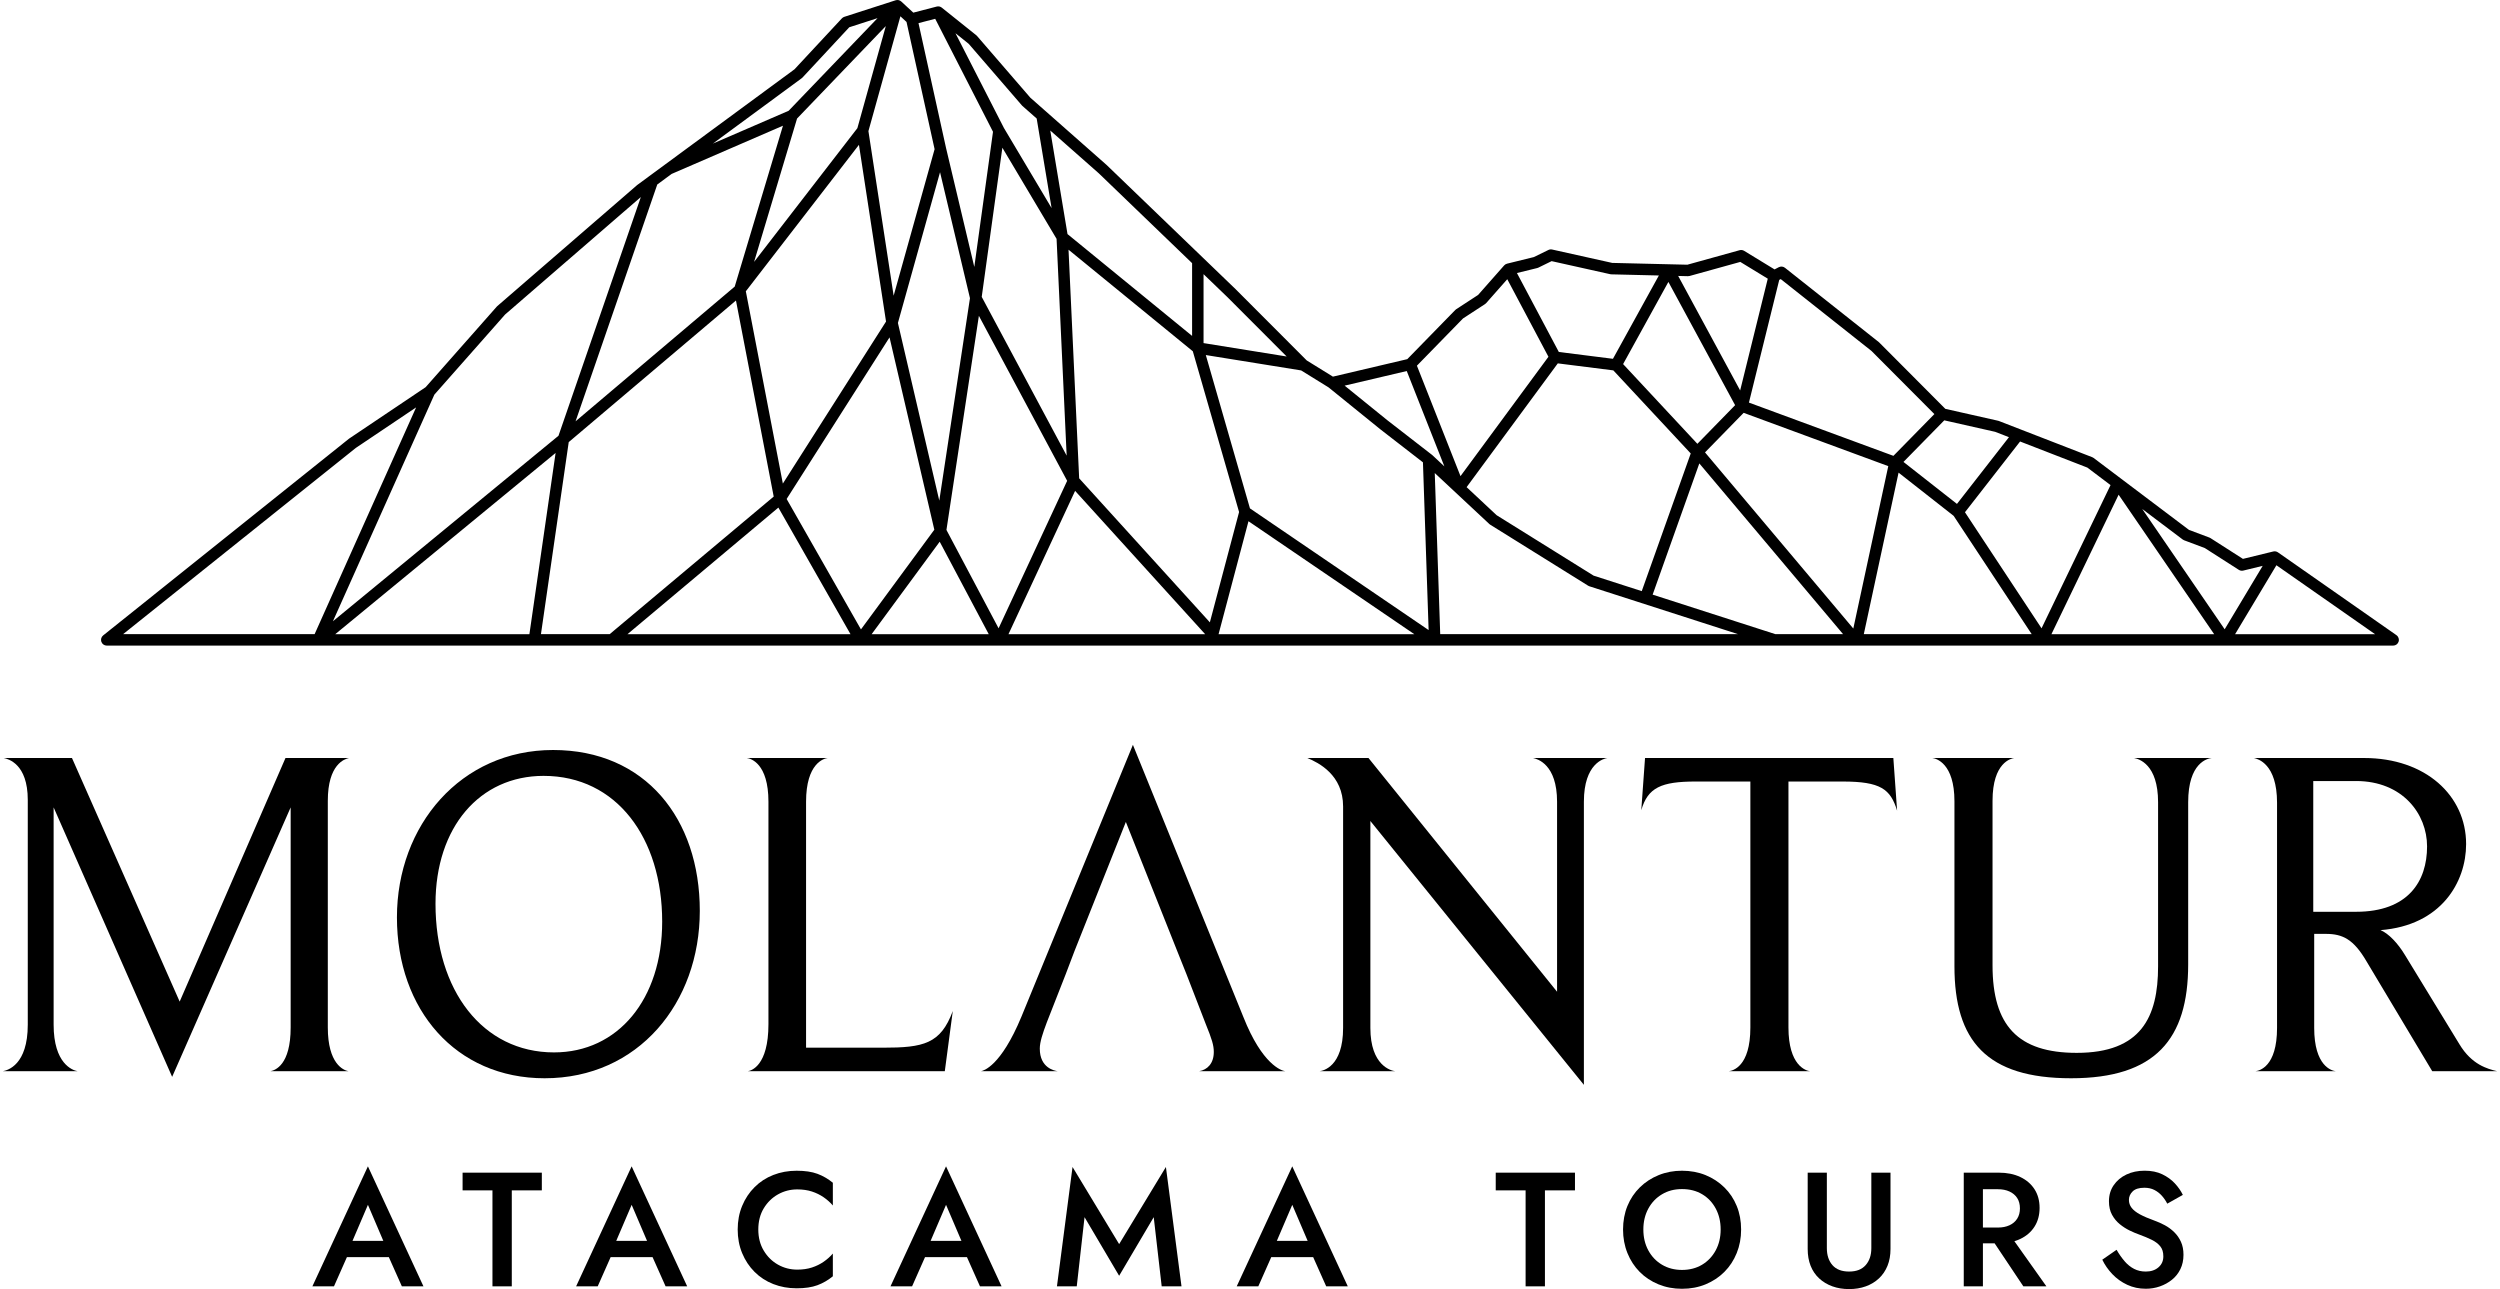
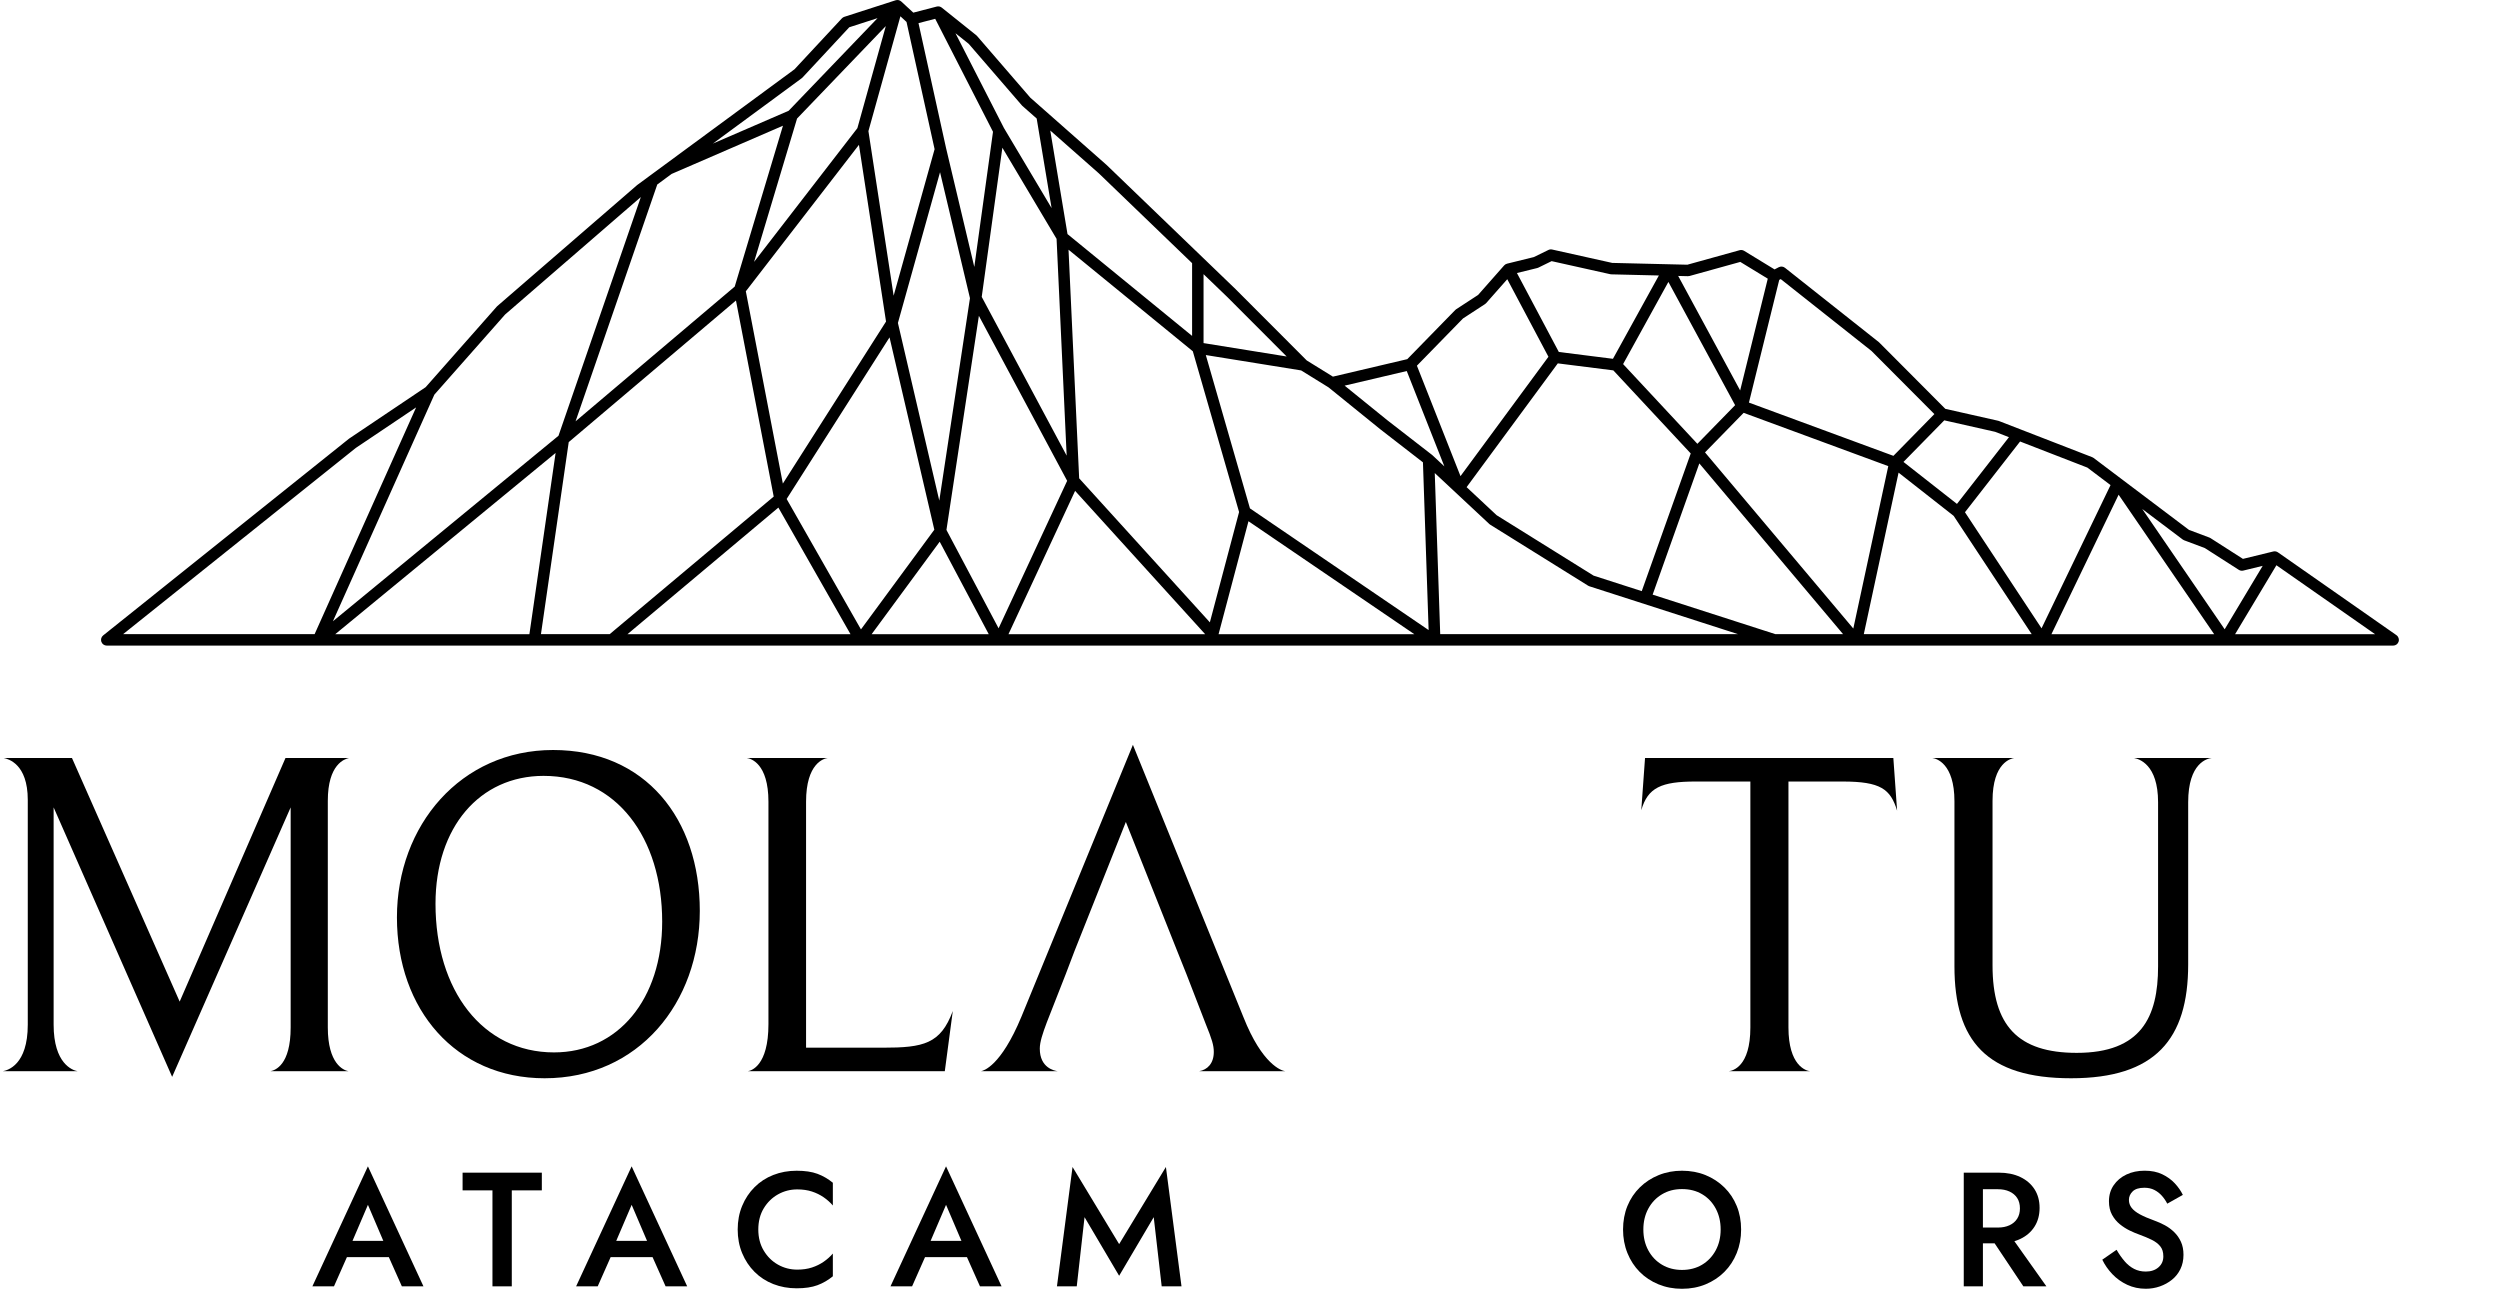
<svg xmlns="http://www.w3.org/2000/svg" id="Layer_1" version="1.1" viewBox="0 0 2094.48 1080">
  <g>
    <path d="M293.27,1044.35l-.27,3.54-13.2,29.8h-18.09l46.53-100.54,46.53,100.54h-18.09l-12.92-28.98-.41-3.95-15.1-35.37-14.97,34.97ZM286.33,1039.59h44.22l3.13,13.61h-50.34l2.99-13.61Z" />
    <path d="M387.55,982.45h66.39v14.83h-25.17v80.41h-16.19v-80.41h-25.03v-14.83Z" />
    <path d="M514.22,1044.35l-.27,3.54-13.2,29.8h-18.09l46.53-100.54,46.53,100.54h-18.09l-12.92-28.98-.41-3.95-15.1-35.37-14.97,34.97ZM507.28,1039.59h44.22l3.13,13.61h-50.34l2.99-13.61Z" />
    <path d="M639.86,1047.76c3.04,5.08,7.03,9,11.97,11.77,4.94,2.77,10.32,4.15,16.12,4.15,4.54,0,8.62-.59,12.25-1.77,3.63-1.18,6.91-2.79,9.86-4.83,2.95-2.04,5.51-4.33,7.69-6.87v19.05c-3.99,3.26-8.3,5.76-12.92,7.48-4.63,1.72-10.43,2.59-17.42,2.59s-13.49-1.18-19.52-3.54c-6.03-2.36-11.27-5.76-15.71-10.2-4.45-4.44-7.91-9.68-10.41-15.71-2.5-6.03-3.74-12.63-3.74-19.8s1.24-13.76,3.74-19.8c2.49-6.03,5.96-11.27,10.41-15.71,4.44-4.44,9.68-7.85,15.71-10.2,6.03-2.36,12.54-3.54,19.52-3.54s12.79.86,17.42,2.58c4.63,1.72,8.93,4.22,12.92,7.48v19.05c-2.18-2.54-4.74-4.83-7.69-6.87-2.95-2.04-6.24-3.65-9.86-4.83-3.63-1.18-7.71-1.77-12.25-1.77-5.81,0-11.18,1.38-16.12,4.15-4.94,2.77-8.93,6.67-11.97,11.7-3.04,5.03-4.56,10.95-4.56,17.75s1.52,12.61,4.56,17.69Z" />
    <path d="M777.61,1044.35l-.27,3.54-13.2,29.8h-18.09l46.53-100.54,46.53,100.54h-18.09l-12.92-28.98-.41-3.95-15.1-35.37-14.97,34.97ZM770.67,1039.59h44.22l3.13,13.61h-50.34l2.99-13.61Z" />
-     <path d="M902.1,1077.69h-16.6l13.06-100,39.05,64.62,39.18-64.62,13.06,100h-16.6l-6.67-57.96-28.98,49.12-28.98-49.12-6.53,57.96Z" />
-     <path d="M1067.67,1044.35l-.27,3.54-13.2,29.8h-18.09l46.53-100.54,46.53,100.54h-18.09l-12.92-28.98-.41-3.95-15.1-35.37-14.97,34.97ZM1060.74,1039.59h44.22l3.13,13.61h-50.34l2.99-13.61Z" />
-     <path d="M1253.11,982.45h66.39v14.83h-25.17v80.41h-16.19v-80.41h-25.03v-14.83Z" />
+     <path d="M902.1,1077.69h-16.6l13.06-100,39.05,64.62,39.18-64.62,13.06,100h-16.6l-6.67-57.96-28.98,49.12-28.98-49.12-6.53,57.96" />
    <path d="M1363.45,1010.34c2.45-5.99,5.92-11.18,10.41-15.58,4.49-4.4,9.75-7.82,15.78-10.27,6.03-2.45,12.54-3.67,19.52-3.67s13.74,1.22,19.73,3.67c5.99,2.45,11.22,5.87,15.71,10.27,4.49,4.4,7.96,9.59,10.41,15.58,2.45,5.99,3.68,12.56,3.68,19.73s-1.23,13.65-3.68,19.73c-2.45,6.08-5.9,11.34-10.34,15.78-4.45,4.45-9.68,7.91-15.71,10.41-6.03,2.49-12.63,3.74-19.8,3.74s-13.65-1.25-19.73-3.74c-6.08-2.49-11.32-5.96-15.72-10.41-4.4-4.44-7.82-9.7-10.27-15.78-2.45-6.08-3.67-12.65-3.67-19.73s1.23-13.74,3.67-19.73ZM1380.94,1047.55c2.77,5.12,6.6,9.14,11.5,12.04,4.9,2.9,10.48,4.35,16.73,4.35s11.95-1.45,16.8-4.35c4.85-2.9,8.66-6.92,11.43-12.04,2.77-5.12,4.15-10.95,4.15-17.48s-1.36-12.36-4.08-17.48c-2.72-5.12-6.51-9.14-11.36-12.04-4.85-2.9-10.5-4.35-16.94-4.35s-11.84,1.45-16.73,4.35c-4.9,2.9-8.73,6.92-11.5,12.04-2.77,5.12-4.15,10.95-4.15,17.48s1.38,12.36,4.15,17.48Z" />
-     <path d="M1530.52,982.45v63.26c0,5.9,1.57,10.64,4.69,14.22,3.13,3.58,7.78,5.37,13.94,5.37s10.7-1.79,13.88-5.37c3.17-3.58,4.76-8.32,4.76-14.22v-63.26h16.06v63.94c0,5.26-.84,9.96-2.52,14.08-1.68,4.13-4.06,7.64-7.14,10.54-3.09,2.9-6.76,5.12-11.02,6.67s-8.93,2.31-14.01,2.31-9.75-.77-14.01-2.31c-4.26-1.54-7.96-3.76-11.09-6.67-3.13-2.9-5.51-6.42-7.14-10.54-1.63-4.13-2.45-8.82-2.45-14.08v-63.94h16.05Z" />
    <path d="M1661.27,982.45v95.24h-16.05v-95.24h16.05ZM1654.74,982.45h19.86c6.89,0,12.9,1.22,18.03,3.67,5.12,2.45,9.09,5.87,11.9,10.27,2.81,4.4,4.22,9.59,4.22,15.58s-1.41,11.2-4.22,15.65c-2.81,4.45-6.78,7.89-11.9,10.34-5.12,2.45-11.14,3.67-18.03,3.67h-19.86v-13.2h19.18c3.63,0,6.82-.63,9.59-1.9,2.77-1.27,4.92-3.11,6.46-5.51,1.54-2.4,2.31-5.28,2.31-8.64s-.77-6.35-2.31-8.71c-1.54-2.36-3.7-4.17-6.46-5.44-2.77-1.27-5.97-1.9-9.59-1.9h-19.18v-13.88ZM1682.22,1032.24l32.24,45.44h-19.32l-30.34-45.44h17.41Z" />
    <path d="M1779.97,1056.67c2.4,2.77,5.06,4.9,7.96,6.39,2.9,1.5,6.17,2.24,9.8,2.24,4.35,0,7.89-1.18,10.61-3.54,2.72-2.36,4.08-5.4,4.08-9.12s-.86-6.37-2.58-8.5c-1.72-2.13-4.11-3.95-7.14-5.44-3.04-1.5-6.56-2.97-10.54-4.42-2.36-.82-4.99-1.93-7.89-3.33-2.9-1.41-5.67-3.17-8.3-5.31-2.63-2.13-4.81-4.76-6.53-7.89-1.72-3.13-2.58-6.92-2.58-11.36,0-5.08,1.31-9.55,3.95-13.4,2.63-3.85,6.19-6.85,10.68-8.98,4.49-2.13,9.59-3.2,15.31-3.2s10.52,1,14.7,2.99c4.17,2,7.69,4.54,10.54,7.62,2.86,3.08,5.1,6.31,6.73,9.66l-13.06,7.35c-1.18-2.36-2.67-4.56-4.49-6.6-1.81-2.04-3.92-3.67-6.33-4.9-2.41-1.23-5.19-1.84-8.37-1.84-4.44,0-7.71,1.02-9.8,3.06-2.09,2.04-3.13,4.42-3.13,7.14,0,2.45.75,4.65,2.25,6.6,1.5,1.95,3.83,3.79,7,5.51,3.18,1.72,7.3,3.49,12.38,5.31,2.81,1,5.64,2.27,8.5,3.81,2.86,1.54,5.47,3.47,7.83,5.78,2.36,2.31,4.24,5.01,5.64,8.1,1.41,3.08,2.11,6.71,2.11,10.88,0,4.45-.86,8.44-2.58,11.97-1.72,3.54-4.08,6.51-7.07,8.91-2.99,2.4-6.37,4.26-10.14,5.58-3.76,1.31-7.69,1.97-11.77,1.97-5.63,0-10.82-1.11-15.58-3.33-4.76-2.22-8.91-5.19-12.45-8.91-3.54-3.72-6.35-7.75-8.43-12.11l11.97-8.3c2.09,3.63,4.33,6.83,6.74,9.59Z" />
  </g>
  <g>
    <path d="M291.98,897.45h-65.41c3.94-.79,16.94-5.12,16.94-36.64v-184.39l-99.29,225.76-99.29-225.76v182.03c0,32.7,15.76,38.22,20.1,39H2.39c3.94-.79,20.88-5.12,20.88-39v-188.33c0-30.34-16.55-34.28-20.1-35.07h57.13l90.23,204.09,88.65-204.09h53.19c-3.55.79-17.73,5.12-17.73,35.85v189.91c0,30.34,13,35.85,17.34,36.64Z" />
    <path d="M456.27,903.36c-74.47,0-123.72-57.53-123.72-134.75s53.59-140.26,130.81-140.26,122.93,57.52,122.93,134.75-51.61,140.26-130.02,140.26ZM455.48,650.02c-53.58,0-90.62,42.95-90.62,107.17,0,72.5,39.4,124.51,99.29,124.51,53.58,0,90.62-44.53,90.62-109.53,0-70.13-38.22-122.14-99.29-122.14Z" />
    <path d="M791.55,897.45h-165.08c2.76-.39,17.33-4.33,17.33-39.4v-186.36c0-32.3-14.97-36.25-18.12-36.64h67.77c-3.15.39-18.13,4.33-18.13,36.64v206.06h64.23c34.28,0,48.46-3.15,58.7-30.73l-6.7,50.43Z" />
    <path d="M1004.69,897.45h72.11c-3.16-.39-19.31-5.52-35.07-45.31l-92.59-228.13-93.38,227.73c-17.33,41.76-31.91,45.31-33.88,45.7h64.23c-2.76-.39-14.98-2.76-14.98-18.91,0-5.52,2.36-12.61,5.91-22.06l15.76-40.19,7.49-19.7,42.94-107.95,42.95,107.95,7.88,19.7,16.15,41.76c5.13,12.61,6.7,17.73,6.7,23.25,0,9.85-5.52,14.97-12.21,16.15Z" />
-     <path d="M1284.42,635.05h62.25c-2.76.39-19.7,4.33-19.7,36.64v237.19l-178.88-221.04v173.36c0,31.52,17.33,35.86,20.88,36.25h-63.43c2.76-.39,19.7-3.55,19.7-36.25v-185.57c0-26.4-20.49-36.64-29.95-40.58h51.22l157.99,195.82v-159.18c0-31.52-16.55-35.85-20.1-36.64Z" />
    <path d="M1543.66,654.75h-45.31v206.06c0,31.91,14.58,36.25,18.13,36.64h-68.16c3.15-.39,18.12-3.55,18.12-36.64v-206.06h-45.7c-29.15,0-40.19,5.12-45.7,24.03l3.15-43.73h208.03l3.15,44.12c-5.52-18.12-13.79-24.42-45.7-24.42Z" />
    <path d="M1787.93,635.05h65.01c-3.55.39-19.7,3.94-19.7,37.03v135.93c0,62.65-27.58,95.35-98.11,95.35s-97.71-31.13-97.71-93.77v-138.29c0-31.91-15.37-35.86-18.52-36.25h68.56c-2.36.39-18.13,3.54-18.13,35.85v137.9c0,50.43,21.28,73.28,70.53,73.28,53.98,0,68.16-29.94,68.16-72.5v-137.5c0-31.91-16.16-36.25-20.1-37.03Z" />
-     <path d="M2037.71,897.45l-55.16-92.2c-10.64-18.12-19.7-22.85-33.88-22.85h-9.85v78.8c0,31.91,14.57,35.86,18.12,36.25h-67.37c3.15-.39,18.12-3.55,18.12-36.25v-188.73c0-32.7-16.15-36.64-19.3-37.42h92.2c51.61,0,85.5,31.52,85.5,72.1,0,31.91-20.88,68.16-71.71,72.1,6.7,2.76,14.58,11.03,20.49,20.88l45.71,74.86c10.24,16.94,23.24,20.49,31.52,22.45h-54.38ZM1973.89,654.35h-35.86v109.53h35.86c43.73,0,59.49-25.61,59.49-54.77,0-27.18-20.49-54.77-59.49-54.77Z" />
  </g>
  <path d="M2007.76,532.16l-99.33-69.41c-1.13-.79-2.55-1.05-3.88-.73l-25.43,6.2-27.18-17.4c-.28-.18-.58-.33-.9-.45l-17.14-6.44-79.87-60.25c-.35-.27-.74-.48-1.15-.64l-78.2-30.33c-.22-.09-.45-.16-.68-.21l-44.23-9.98-55.35-55.57c-.13-.13-.27-.26-.42-.38l-78.57-62.21c-1.48-1.17-3.51-1.37-5.19-.49l-3.53,1.84-25.49-15.56c-1.13-.69-2.5-.88-3.78-.53l-43.79,12.15-62.94-1.51-50.32-11.21c-1.07-.24-2.17-.11-3.15.37l-12.14,5.94-22.48,5.53c-.95.23-1.8.75-2.45,1.48l-21.81,24.71-18.36,11.98c-.29.19-.57.41-.81.67l-40.17,41.16-62.31,14.65-21.93-13.57-59.71-59.82-108.01-103.99-63.87-56.34-44.64-51.68c-.19-.22-.4-.43-.63-.61l-28.91-23.14c-1.18-.95-2.73-1.27-4.2-.9l-19.65,5.1-10.08-9.32c-1.27-1.18-3.08-1.58-4.73-1.04l-43,13.87c-.78.25-1.48.7-2.04,1.3l-39.7,42.67-131.64,96.84c-.1.08-.2.15-.3.24l-117.01,101.27c-.16.14-.32.29-.46.45l-59.6,67.51-64.05,43.04c-.11.07-.22.15-.32.24l-205.79,164.68c-1.59,1.27-2.2,3.41-1.53,5.33.67,1.92,2.49,3.21,4.52,3.21h1915.55c2.09,0,3.95-1.36,4.57-3.35.63-2-.11-4.17-1.83-5.37ZM1829.88,452.66l17.31,6.51,28.48,18.24c1.1.71,2.45.93,3.72.62l16.28-3.97-31.86,53.16-69.05-100.79,33.91,25.58c.37.28.77.5,1.2.66ZM550.66,154.56l12.03-8.85,93.27-40.39-40.41,134.77-133.35,112.9,68.46-198.43ZM667.78,99.3l74.34-77.45-23.81,85.51-86.54,112.04,36.01-120.11ZM831.93,110.4l-15.67,113.24-23.65-99.55h0l-23.1-104.71,14-3.63,48.42,94.65ZM999.33,294.29l38.76,134.68-24.48,92.42-109.5-120.66-8.91-191.54,104.12,85.09ZM655.87,405.15l-31.02-161.11,94.77-122.7,22.69,148.05-86.44,135.75ZM745.24,282.64l37.53,161.14-61.47,83.53-62.26-109.28,86.2-135.39ZM752.27,270.55l35.29-126.28,25.07,105.54-25.7,169.61-34.67-148.87ZM820.09,264.59l73.96,138.24-57.44,123.56-43.69-82.4,27.18-179.4ZM885.19,200.1l8.45,181.62-71.16-133,17.29-124.96,45.42,76.34ZM783,124.98l-34.31,122.75-21.13-137.89,26.79-96.2,5.13,4.75,23.52,106.59ZM476.47,370.4l140.11-118.63,31.62,164.25-137.41,115.27h-57.59l23.27-160.89ZM443.52,531.3h-162.64l184.6-151.82-21.95,151.82ZM652.12,425.25l60.42,106.05h-186.83l126.41-106.05ZM787.27,453.83l41.08,77.47h-98.09l57.01-77.47ZM900.71,411.25l108.95,120.05h-164.76l55.81-120.05ZM1045.97,436.69l138.91,94.61h-163.97l25.06-94.61ZM1210.05,390.71l-9.93-9.28c-.11-.1-.22-.2-.33-.29l-37.46-29.04-35.82-29.01,52.05-12.24,31.5,79.84ZM1305.11,304.43l46.52,5.87,64.85,69.61-41.04,115.34-40.34-12.99-81.22-50.61-25.17-23.52,76.41-103.71ZM1460.82,345.86l121.16,44.66-29.29,136.06-124.25-147.57,32.38-33.15ZM1422.05,371.83l-62.23-66.8,37.94-68.84,55.9,103.27-31.61,32.37ZM1247.67,438.97c.22.21.47.4.74.56l82.12,51.17c.33.21.69.37,1.07.49l124.52,40.09h-249.52l-4.57-134.97,45.65,42.64ZM1384.57,498.19l39.11-109.94,120.44,143.04h-56.72l-102.83-33.11ZM1590.61,395.97l46.16,36.23,65.37,99.09h-140.66l29.13-135.33ZM1855,531.3h-136.32l56.28-116.83,80.04,116.83ZM1768.2,406.39l-57.81,120.01-64.16-97.25,46.18-59.27,56.36,21.86,19.42,14.65ZM1683.09,366.25l-43.57,55.92-44.81-35.17,34.19-34.84,42.63,9.62,11.55,4.48ZM1567.82,293.92l52.79,53-34.32,34.98-121.05-44.62,25.4-102.8,1.26-.65,75.92,60.11ZM1414.13,231.38c.46.01.94-.05,1.4-.17l42.47-11.78,23.03,14.05-23.14,93.64-51.92-95.93,8.17.2ZM1287.89,224.56c.33-.08.65-.2.96-.35l11.09-5.43,49.14,10.95c.3.07.62.11.93.11l39.78.96-38.47,69.8-45.34-5.72-35.1-66.13,17.01-4.19ZM1225.69,266.81l18.46-12.05c.36-.24.69-.52.97-.84l17.66-20,34.49,64.98-73.68,100-36.51-92.53,38.61-39.56ZM1113.11,324.59l43.26,35.03,35.76,27.72,4.76,140.53-149.69-101.95-36.98-128.46,79.87,12.88,23.03,14.25ZM1077.95,298.67l-69.63-11.23v-57.75l20.05,19.3,49.59,49.68ZM998.73,220.46v60.96l-104.38-85.3-14.45-86.78,40.68,35.88,78.15,75.25ZM856.16,88.34c.14.16.29.32.46.46l11.9,10.49,12.49,75.03-39.92-67.08-40.62-79.41,11.13,8.91,44.56,51.59ZM671.68,65.53c.24-.18.47-.38.67-.6l39.15-42.09,23.71-7.65-74.49,77.61-63.5,27.5,74.45-54.77ZM423.21,263.46l113.69-98.4-69,200.01-188.98,155.42,84.98-189.85,59.31-67.19ZM298.1,375.27l50.52-33.95-85.04,189.97H103.13l194.97-156.02ZM1872.55,531.3l34.61-57.74,82.63,57.74h-117.24Z" />
</svg>